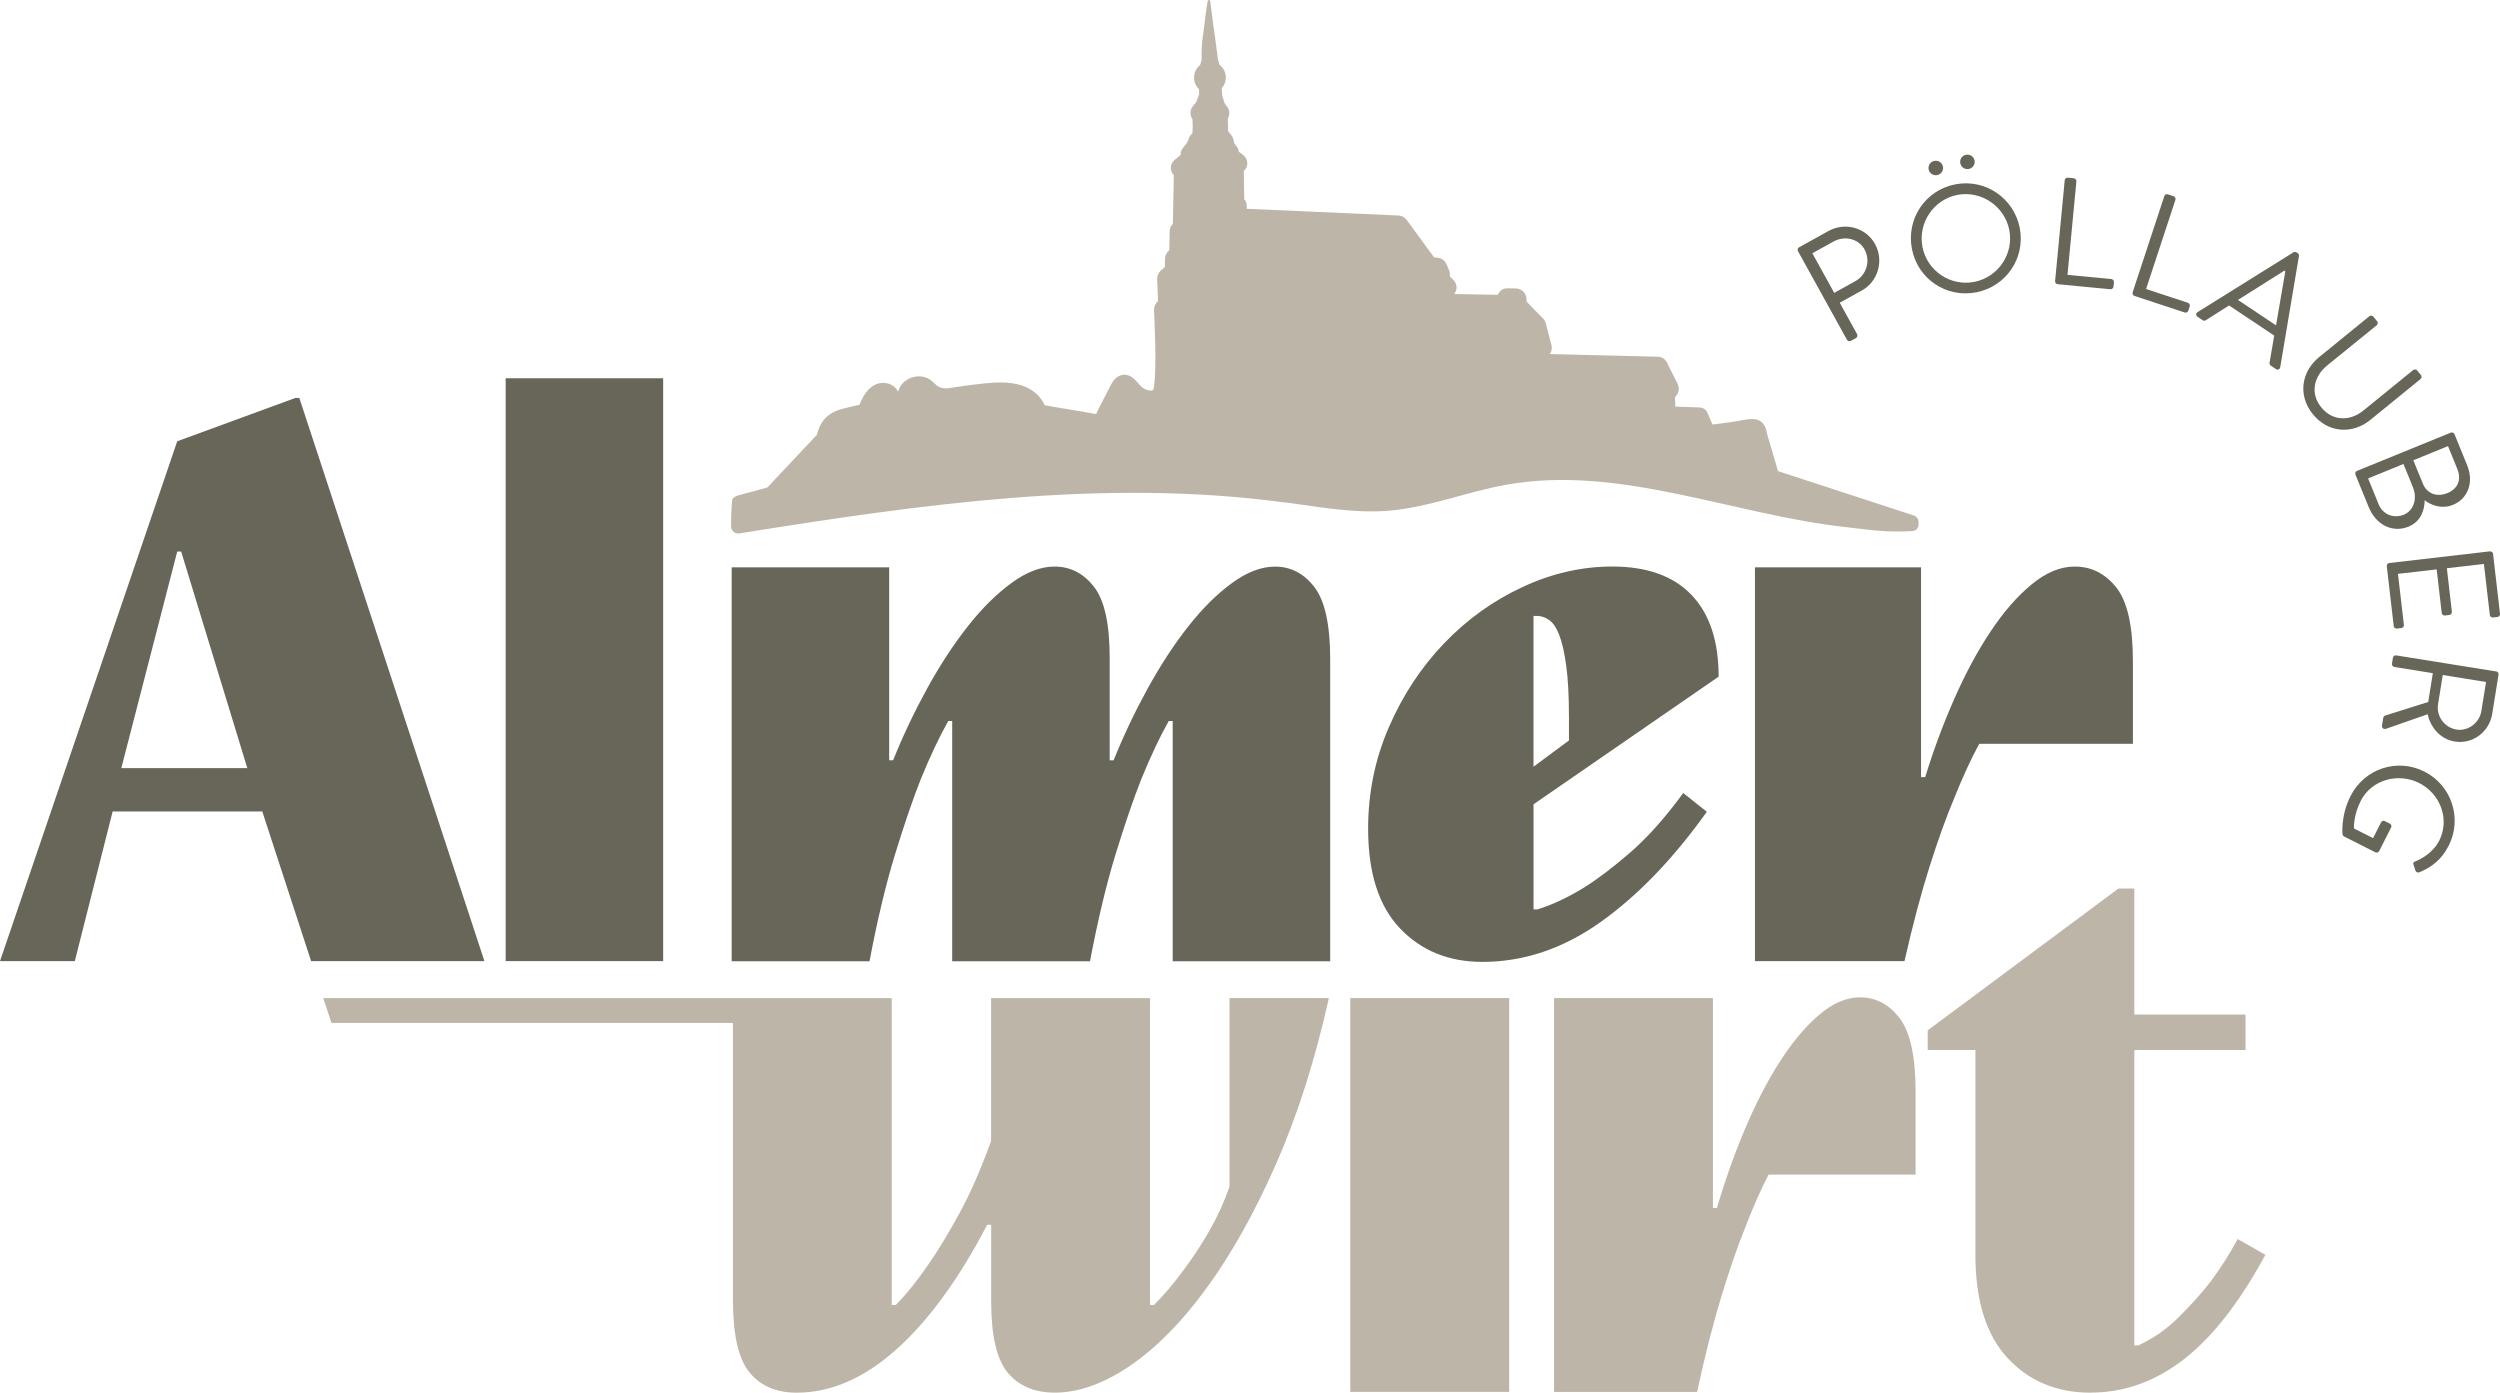
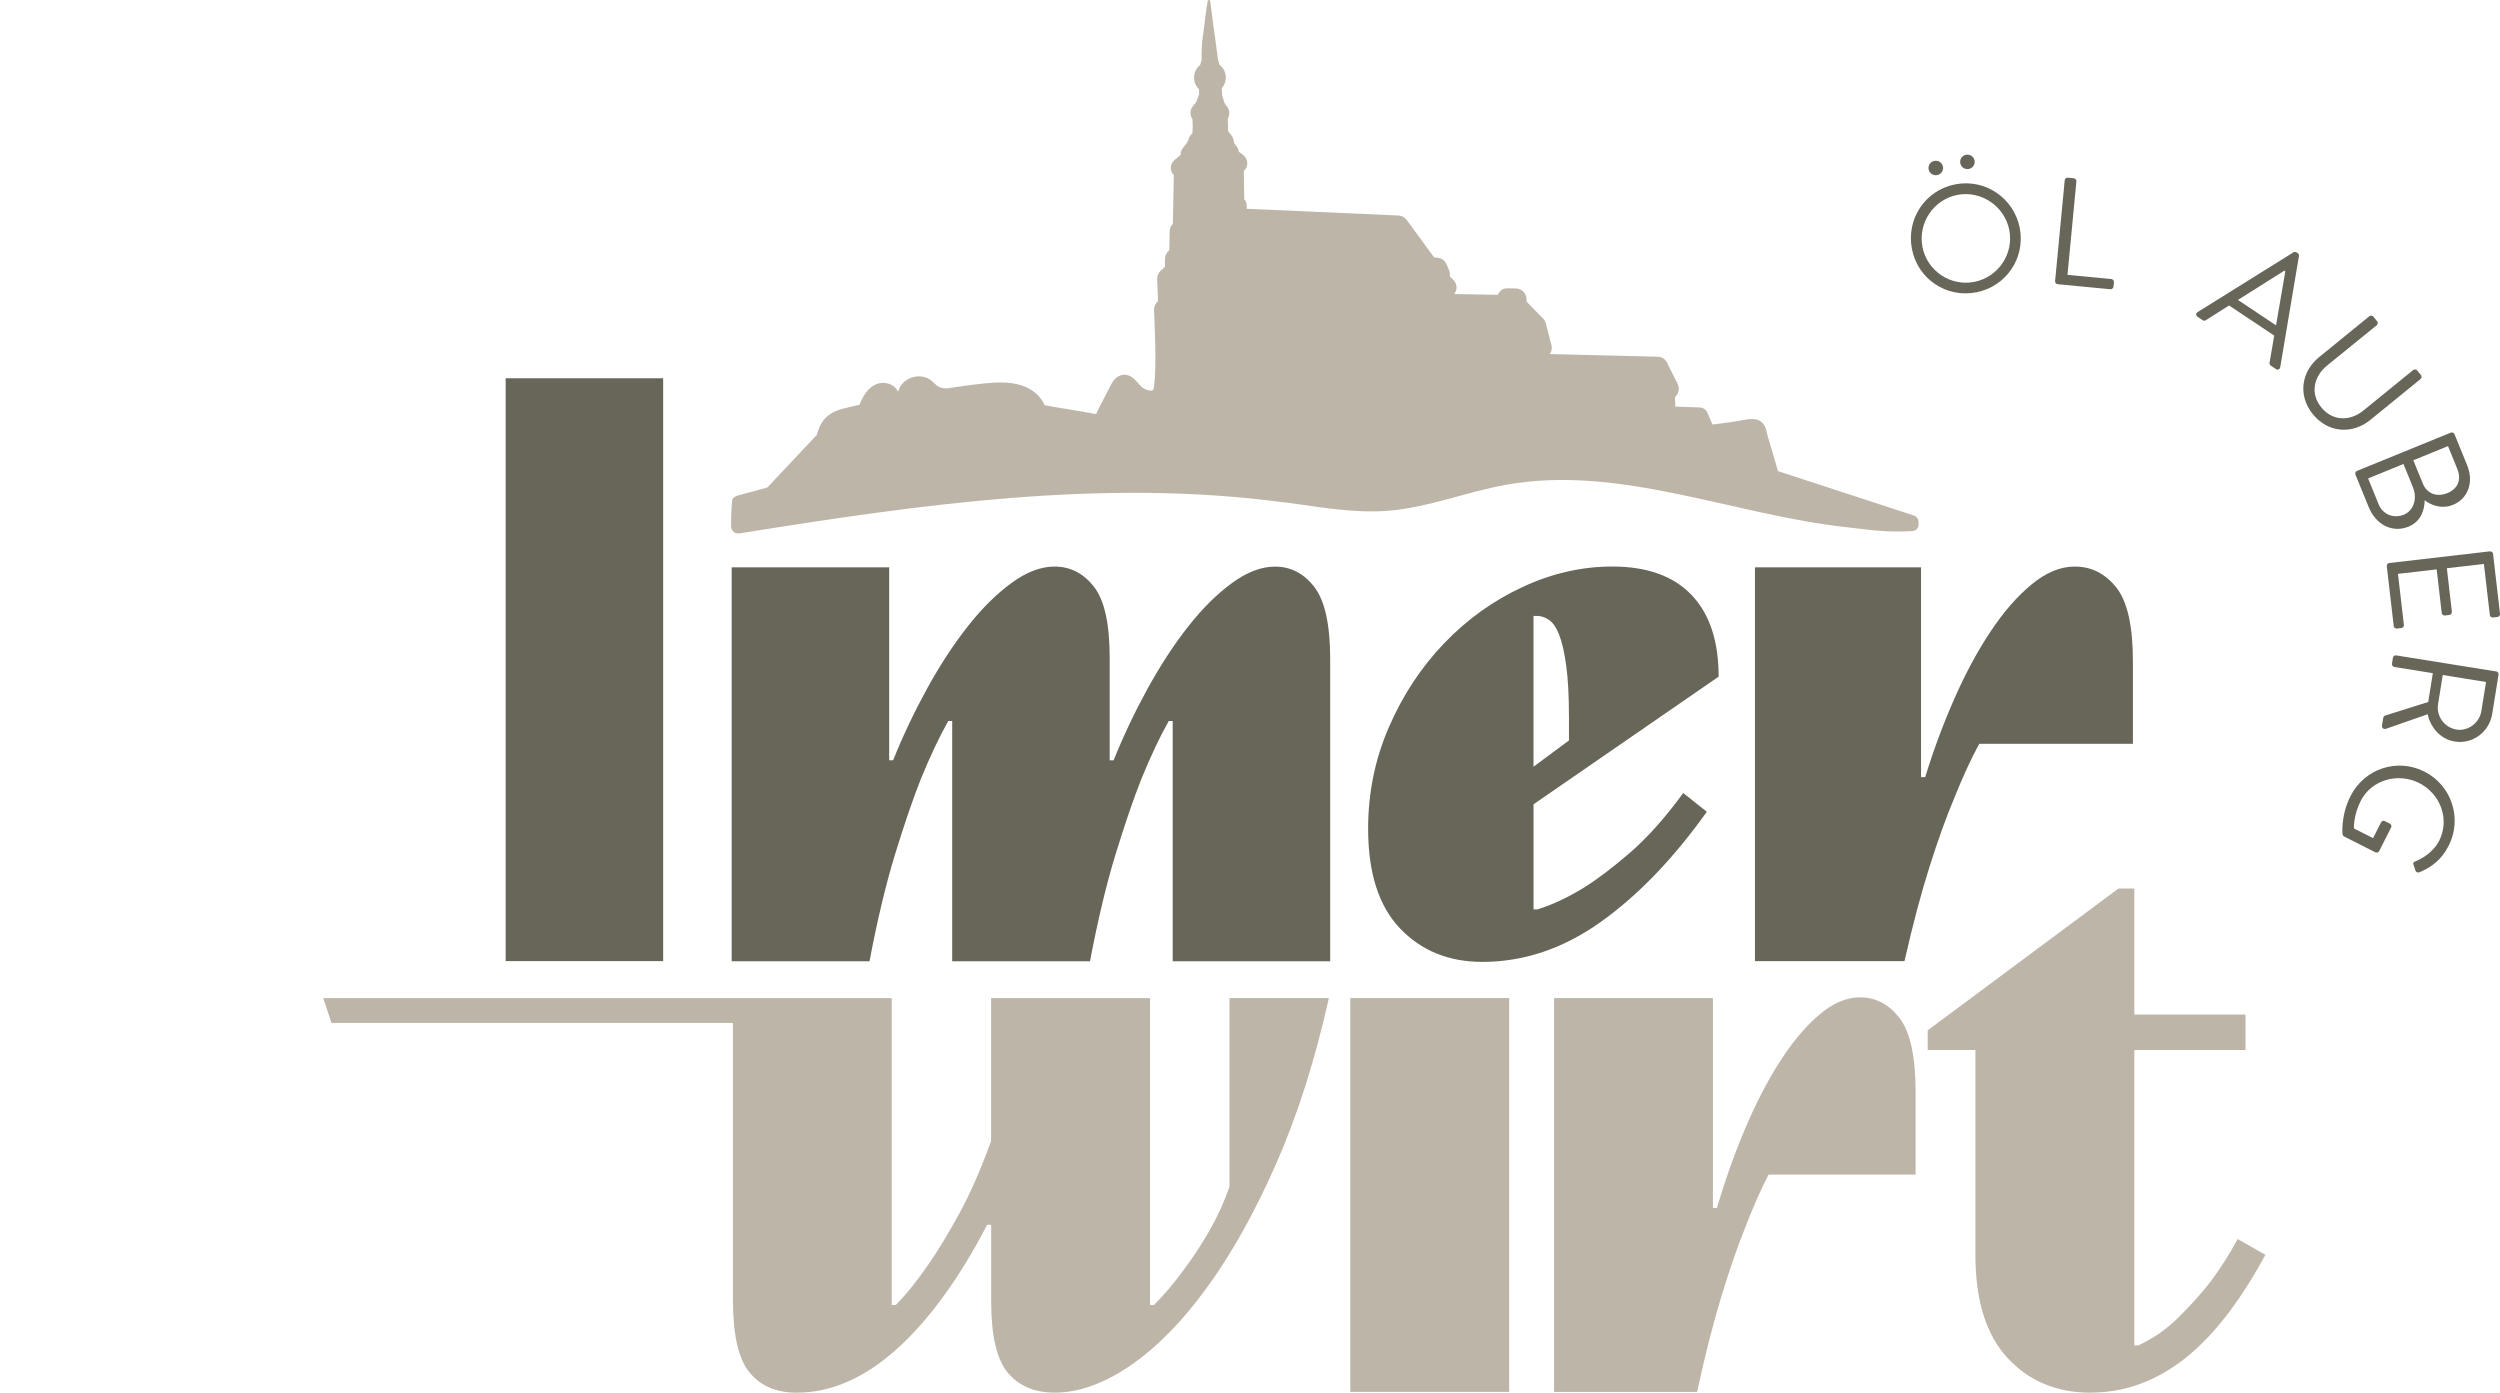
<svg xmlns="http://www.w3.org/2000/svg" id="Ebene_2" data-name="Ebene 2" viewBox="0 0 476.51 265.45">
  <defs>
    <style>      .cls-1 {        fill: #bdb5a8;      }      .cls-2 {        fill: #686659;      }    </style>
  </defs>
  <g id="Ebene_1-2" data-name="Ebene 1">
    <g>
      <g>
-         <path class="cls-2" d="M33.78,84.11l22.52-8.26h.75l35.28,107.34h-33.03l-9.31-28.52h-28.52l-7.21,28.52H0l33.78-99.08ZM47.14,146.41l-12.61-41.28h-.75l-10.66,41.28h24.02Z" />
-         <path class="cls-2" d="M96.38,72.1h30.02v111.09h-30.02v-111.09Z" />
+         <path class="cls-2" d="M96.38,72.1h30.02v111.09h-30.02v-111.09" />
        <path class="cls-2" d="M139.46,108.13h30.02v36.78h.75c1.9-4.73,4.08-9.31,6.53-13.76,2.45-4.44,5.03-8.38,7.73-11.8,2.7-3.43,5.48-6.18,8.33-8.25,2.85-2.08,5.58-3.11,8.18-3.11,3,0,5.5,1.28,7.51,3.84,2,2.56,3,7.07,3,13.54v19.55h.75c1.9-4.73,4.08-9.31,6.53-13.76,2.45-4.44,5.03-8.38,7.73-11.8,2.7-3.43,5.48-6.18,8.33-8.25,2.85-2.08,5.58-3.11,8.18-3.11,3,0,5.5,1.3,7.51,3.91,2,2.61,3,7.2,3,13.79v57.52h-30.02v-45.79h-.75c-1.7,3-3.45,6.71-5.25,11.11-1.5,3.81-3.13,8.56-4.88,14.26-1.75,5.7-3.38,12.51-4.88,20.42h-26.27v-45.79h-.75c-1.7,3-3.45,6.71-5.25,11.11-1.5,3.81-3.13,8.56-4.88,14.26-1.75,5.7-3.38,12.51-4.88,20.42h-26.27v-75.06Z" />
        <path class="cls-2" d="M282.54,183.34c-6.41,0-11.63-2.13-15.69-6.38-4.05-4.25-6.08-10.58-6.08-18.99,0-6.86,1.32-13.33,3.98-19.42,2.65-6.09,6.15-11.4,10.51-15.94,4.35-4.54,9.33-8.12,14.94-10.72,5.6-2.61,11.31-3.91,17.11-3.91,6.61,0,11.63,1.8,15.09,5.4,3.45,3.6,5.18,8.8,5.18,15.59l-35.28,24.33v20.03h.75c2.8-.86,5.75-2.24,8.86-4.15,2.6-1.62,5.55-3.86,8.86-6.73,3.3-2.86,6.65-6.63,10.06-11.3l4.5,3.58c-6.41,8.97-13.16,15.98-20.27,21.03-7.11,5.05-14.61,7.58-22.52,7.58ZM299.05,141.14v-4.45c0-4.05-.18-7.34-.53-9.87-.35-2.52-.8-4.48-1.35-5.86-.55-1.38-1.2-2.32-1.95-2.82-.75-.49-1.48-.74-2.18-.74h-.75v28.74l6.76-5.01Z" />
        <path class="cls-2" d="M334.49,108.13h31.67v40h.79c1.58-5.15,3.43-10.13,5.54-14.92,2.11-4.8,4.41-9.07,6.89-12.8,2.48-3.74,5.09-6.74,7.84-9.01,2.74-2.27,5.49-3.41,8.23-3.41,3.17,0,5.8,1.33,7.92,3.98,2.11,2.65,3.17,7.33,3.17,14.04v15.76h-29.29c-1.58,2.91-3.17,6.35-4.75,10.32-1.48,3.49-3.04,7.8-4.67,12.94-1.64,5.14-3.25,11.2-4.83,18.17h-28.5v-75.06Z" />
        <path class="cls-1" d="M257.37,190.24h30.29v75.06h-30.29v-75.06Z" />
        <path class="cls-1" d="M296.2,190.24h30.29v40h.76c1.51-5.15,3.28-10.13,5.3-14.92,2.02-4.8,4.21-9.07,6.59-12.8,2.37-3.74,4.87-6.74,7.5-9.01,2.62-2.27,5.25-3.41,7.88-3.41,3.03,0,5.55,1.33,7.57,3.98,2.02,2.65,3.03,7.33,3.03,14.04v15.76h-28.02c-1.51,2.91-3.03,6.35-4.54,10.32-1.42,3.49-2.9,7.8-4.47,12.94-1.57,5.14-3.1,11.2-4.62,18.17h-27.26v-75.06Z" />
        <path class="cls-1" d="M398.48,265.45c-6.46,0-11.74-2.2-15.83-6.61-4.09-4.4-6.13-10.96-6.13-19.67v-39.03h-9.09v-3.76l36.35-27.02h3.03v24.02h21.2v6.76h-21.2v56.3h.76c2.83-1.3,5.4-3.1,7.72-5.4,2.32-2.3,4.34-4.55,6.06-6.76,1.92-2.6,3.64-5.3,5.15-8.11l5.3,3c-4.95,9.11-10.15,15.76-15.6,19.96-5.45,4.2-11.36,6.31-17.72,6.31Z" />
        <path class="cls-1" d="M234.35,190.24v35.95c-1.01,2.91-2.3,5.72-3.86,8.44-1.57,2.72-3.16,5.14-4.77,7.27-1.82,2.52-3.74,4.8-5.76,6.84h-.76v-58.49h-30.29v27.22c-1.92,5.33-3.94,9.94-6.06,13.82-2.12,3.88-4.09,7.13-5.91,9.74-2.12,3.1-4.19,5.67-6.21,7.71h-.76v-58.49H61.62l1.56,4.73h76.52v52.78c0,6.68,1.06,11.31,3.18,13.86,2.12,2.56,5.1,3.83,8.94,3.83,6.56,0,12.92-2.76,19.08-8.29,6.16-5.53,11.91-13.43,17.26-23.71h.76v14.54c0,6.59,1.06,11.15,3.18,13.67,2.12,2.52,5.1,3.78,8.94,3.78,4.54,0,9.31-1.7,14.31-5.09,5-3.39,9.87-8.33,14.62-14.82,4.74-6.49,9.16-14.38,13.25-23.67,4.09-9.29,7.44-19.83,10.07-31.63h-18.93Z" />
        <path class="cls-1" d="M244.96,95.75c6.57.89,13.17,2.14,19.77,1.59,7.6-.63,14.82-3.59,22.33-4.94,21.62-3.89,43.17,5.73,65,8.1,4.14.45,7.16,1.03,12.47.72.64-.04,1.08-.48,1.16-1.14v-.56c0-.58-.37-1.09-.92-1.27l-25.84-8.44-.04-.04-2.1-7.15h0c-.18-1.21-.69-2.74-2.89-2.75-.38,0-.82.05-1.33.14-1.98.37-4.04.67-6.12.9l-.07-.04c-.34-.78-.65-1.49-.92-2.17-.24-.6-.81-1-1.46-1.03-.44-.02-.88-.04-1.31-.06l-3.3-.1-.06-.06-.08-1.73s0-.03.02-.04l.19-.21c.57-.62.69-1.53.31-2.29l-2.06-4.11c-.33-.65-.98-1.06-1.7-1.08l-20.51-.5-.05-.09c.31-.46.41-1.04.27-1.59l-1.08-4.17c-.09-.34-.27-.66-.51-.91l-3.15-3.23s-.02-.03-.02-.04v-.5c-.04-1.08-.91-1.94-1.99-1.97l-1.62-.04c-.84-.02-1.54.48-1.85,1.2l-.05.04-8.17-.14-.06-.06c.23-.3.37-.67.4-1.06.04-.56-.16-1.11-.55-1.51l-.74-.76.02-.17c.04-.34-.02-.68-.15-.99l-.51-1.17c-.3-.69-.96-1.16-1.71-1.21l-.59-.04s-.03-.01-.04-.02l-5.23-7.15c-.36-.49-.93-.8-1.54-.83l-28.93-1.28-.05-.07c.14-.61,0-1.26-.43-1.75,0,0-.01-.02-.01-.03,0-.3-.08-4.96-.08-5.33,0-.02,0-.03.02-.04.3-.28.52-.66.6-1.05.15-.74-.14-1.51-.73-1.97l-.83-.63-.02-.04c-.05-.35-.18-.68-.4-.96l-.42-.54-.23-.87c-.07-.27-.2-.52-.37-.74l-.53-.67-.09-.23-.05-2.23s0-.02,0-.03l.12-.28c.28-.66.19-1.42-.24-2l-.52-.7v-.02s-.43-1.38-.43-1.38h0s-.09-1.4-.09-1.4v-.04c.51-.55.78-1.26.78-2.02,0-.94-.44-1.83-1.17-2.4l-.02-.03-.31-.96h0c-.95-7.56-.68-5.08-.88-6.47l-.59-4.7c-.03-.27-.42-.3-.48-.03-.3,1.25-.5,3.8-.98,7.12-.25,1.75-.18,3.58-.2,4.16h0s-.28.94-.28.94c-.72.57-1.15,1.45-1.15,2.38,0,.86.35,1.65.96,2.22v.99s-.01.01-.01.02l-.51,1.38v.02s-.67.83-.67.83c-.51.64-.59,1.54-.19,2.26l.12.21s0,.02,0,.03l.05,1.31h0s-.05,1.22-.05,1.22c0,.01,0,.03-.01.04l-.35.45c-.11.15-.21.31-.28.49l-.34.85v.02s-.87,1.12-.87,1.12c-.29.37-.43.82-.41,1.27l-.02.05-1.11.9c-.43.35-.7.87-.73,1.43-.03.56.18,1.1.57,1.5h0s-.19,9.26-.19,9.26c0,.02,0,.03-.02.04h0c-.37.37-.59.87-.59,1.4l-.06,3.52s0,.03-.01.04l-.34.4c-.31.37-.48.83-.48,1.31v1.46l-.02.05-.8.72c-.45.41-.69.99-.67,1.59l.17,4.17-.34.42c-.28.36-.44.8-.43,1.31,0,.13.63,11.39-.06,14.96-.05.25-.3.43-.56.4-1.25-.14-1.46-.54-1.92-.88-.17-.13-.3-.33-.45-.5-.64-.73-1.44-1.65-2.65-1.65-.12,0-.24,0-.36.03-1.34.21-2.01,1.51-2.33,2.13l-2.19,4.27-.23.46-.28.62c-3.2-.63-6.54-1.07-9.74-1.68l-.04-.03c-.4-.78-.85-1.42-1.37-1.94-1.6-1.6-3.92-2.38-7.08-2.38-.83,0-1.73.05-2.81.16-2.44.24-4.91.57-7.35.97-.83,0-1.37-.13-1.78-.41-.2-.13-.41-.33-.62-.53-.24-.23-.5-.48-.82-.7-.62-.43-1.37-.66-2.17-.66-1.58,0-3.07.9-3.7,2.24-.07.15-.13.31-.2.47-.03.08-.06.15-.09.22-.46-1.03-1.55-1.68-2.84-1.68-.5,0-1,.11-1.44.31-1.48.68-2.29,2.14-2.77,3.18-.1.22-.2.45-.28.68-1.25.27-2.31.53-3.31.79-2.65.7-4.14,2.22-4.8,4.89v.03s-9.43,10.03-9.43,10.03l-.03.02c-.72.21-2.8.79-5.36,1.46l-.13.03c-.54.14-1.23.5-1.23,1.06,0,0-.07.96-.09,1.28-.03.43-.07,1.55-.09,1.99-.01.46-.01,1.59-.01,1.59,0,.84.75,1.49,1.59,1.35,34.49-5.53,69.49-10.57,104.05-5.88Z" />
      </g>
      <g>
-         <path class="cls-2" d="M342.7,47.88c-.14-.25-.06-.6.22-.75l5.63-3.12c3.14-1.73,7.12-.61,8.83,2.48,1.75,3.16.6,7.16-2.51,8.88l-4.21,2.33,3.31,5.99c.14.25.04.61-.22.75l-.97.53c-.28.16-.61.04-.75-.22l-9.33-16.88ZM353.66,53.57c2.09-1.16,2.93-3.85,1.72-6.04-1.14-2.06-3.8-2.66-5.89-1.5l-4.05,2.24,4.17,7.55,4.05-2.24Z" />
        <path class="cls-2" d="M372.67,35.14c5.72-1.11,11.19,2.6,12.3,8.31,1.11,5.72-2.57,11.15-8.29,12.27-5.72,1.11-11.15-2.55-12.26-8.26-1.11-5.72,2.53-11.21,8.25-12.32M376.3,53.73c4.55-.89,7.57-5.33,6.68-9.88-.89-4.55-5.37-7.59-9.91-6.7-4.54.89-7.53,5.38-6.64,9.93.89,4.55,5.33,7.54,9.87,6.65M367.61,32.3c-.15-.77.33-1.49,1.08-1.63.77-.15,1.49.33,1.64,1.1.14.74-.34,1.46-1.11,1.61-.74.14-1.46-.34-1.61-1.08M373.64,31.13c-.15-.77.33-1.49,1.08-1.63.77-.15,1.49.33,1.64,1.1.14.74-.34,1.46-1.11,1.61-.74.14-1.46-.34-1.61-1.08" />
        <path class="cls-2" d="M393.54,34.37c.03-.29.28-.53.6-.5l1.13.11c.29.03.53.31.5.6l-1.7,17.81,8.35.8c.32.03.53.31.5.6l-.08.84c-.03.29-.28.53-.6.5l-10.03-.96c-.32-.03-.53-.31-.5-.6l1.83-19.2Z" />
-         <path class="cls-2" d="M412.51,37.39c.09-.28.39-.45.7-.35l1.08.36c.28.09.44.42.35.7l-5.59,16.99,7.97,2.62c.3.1.44.42.35.7l-.26.8c-.09.28-.39.45-.7.35l-9.57-3.15c-.3-.1-.44-.42-.35-.7l6.03-18.31Z" />
        <path class="cls-2" d="M418.88,59.48l18.25-11.38c.17-.1.37-.14.59,0l.24.16c.22.15.26.35.23.54l-3.57,21.19c-.07.41-.47.6-.83.35l-.97-.65c-.22-.15-.27-.39-.23-.54l.88-5.19-8.6-5.74-4.44,2.82c-.13.09-.37.14-.59,0l-.97-.65c-.36-.24-.35-.69,0-.9M433.82,62.03c.58-3.43,1.19-6.87,1.77-10.31l-.19-.13-8.84,5.58,7.27,4.85Z" />
        <path class="cls-2" d="M451.6,60.28c.23-.18.59-.15.78.08l.7.86c.2.25.15.59-.08.78l-9.43,7.66c-2.58,2.1-3.28,5.34-1.13,7.98,2.17,2.67,5.46,2.7,8.04.6l9.47-7.7c.23-.18.58-.17.78.08l.7.86c.18.23.15.6-.08.78l-9.56,7.78c-3.44,2.79-8.04,2.49-10.95-1.09-2.89-3.55-2.23-8.1,1.2-10.89l9.56-7.78Z" />
        <path class="cls-2" d="M467.12,82.47c.27-.11.6,0,.72.3l2.41,5.91c1.34,3.29.12,6.4-2.71,7.55-2.08.85-4.15.09-5.39-.88-.01,1.67-.59,4.02-3.08,5.03-3.02,1.23-6.18-.28-7.6-3.76l-2.51-6.15c-.12-.3.03-.61.3-.72l17.85-7.28ZM453.37,96.1c.8,1.97,2.87,2.79,4.81,2,1.91-.78,2.6-3.11,1.74-5.21l-1.81-4.45-6.74,2.75,2,4.91ZM461.78,92.13c.85,2.08,2.8,2.63,4.69,1.86,1.94-.79,2.76-2.48,1.92-4.56l-1.79-4.4-6.61,2.7,1.79,4.4Z" />
        <path class="cls-2" d="M474.58,105.1c.29-.03.58.17.61.49l1.32,11.4c.04.32-.2.58-.49.61l-.84.1c-.29.03-.58-.17-.61-.49l-1.13-9.72-7.06.82.96,8.3c.03.29-.2.58-.49.61l-.84.1c-.32.04-.58-.2-.61-.49l-.96-8.3-7.38.85,1.13,9.72c.04.32-.2.58-.49.61l-.84.1c-.29.03-.58-.17-.61-.49l-1.32-11.4c-.04-.32.2-.58.49-.61l19.16-2.22Z" />
        <path class="cls-2" d="M475.77,127.96c.29.05.51.32.46.64l-1.2,7.45c-.55,3.45-3.71,5.84-7.13,5.29-2.65-.42-4.58-2.53-5.18-5.2l-7.94,2.77c-.41.14-.83-.13-.76-.62l.24-1.47c.04-.26.21-.38.33-.42l8.24-2.6.88-5.49-7.33-1.18c-.29-.05-.51-.35-.46-.63l.18-1.12c.05-.32.35-.51.63-.46l19.04,3.06ZM464.7,134.24c-.36,2.21,1.18,4.44,3.53,4.82,2.19.35,4.36-1.28,4.72-3.49l.9-5.58-8.25-1.33-.9,5.58Z" />
        <path class="cls-2" d="M466.72,161.2c-1.33,2.63-3.19,4.06-5.59,5.07-.31.1-.64-.03-.74-.34-.12-.35-.23-.77-.36-1.1-.14-.36-.04-.51.37-.66,1.84-.74,3.64-2.17,4.52-3.92,2.07-4.11.22-8.96-3.81-11-4-2.02-9.09-.67-11.16,3.43-1.44,2.86-1.27,5.23-1.27,5.23l3.64,1.84,1.51-2.99c.14-.29.46-.39.72-.26l.96.49c.29.14.39.46.24.74l-2.27,4.5c-.13.26-.47.35-.73.22l-5.95-3.01c-.13-.07-.29-.27-.31-.42,0,0-.38-3.52,1.53-7.29,2.63-5.2,8.87-7.3,14.07-4.67,5.2,2.63,7.27,8.92,4.65,14.12" />
      </g>
    </g>
  </g>
</svg>